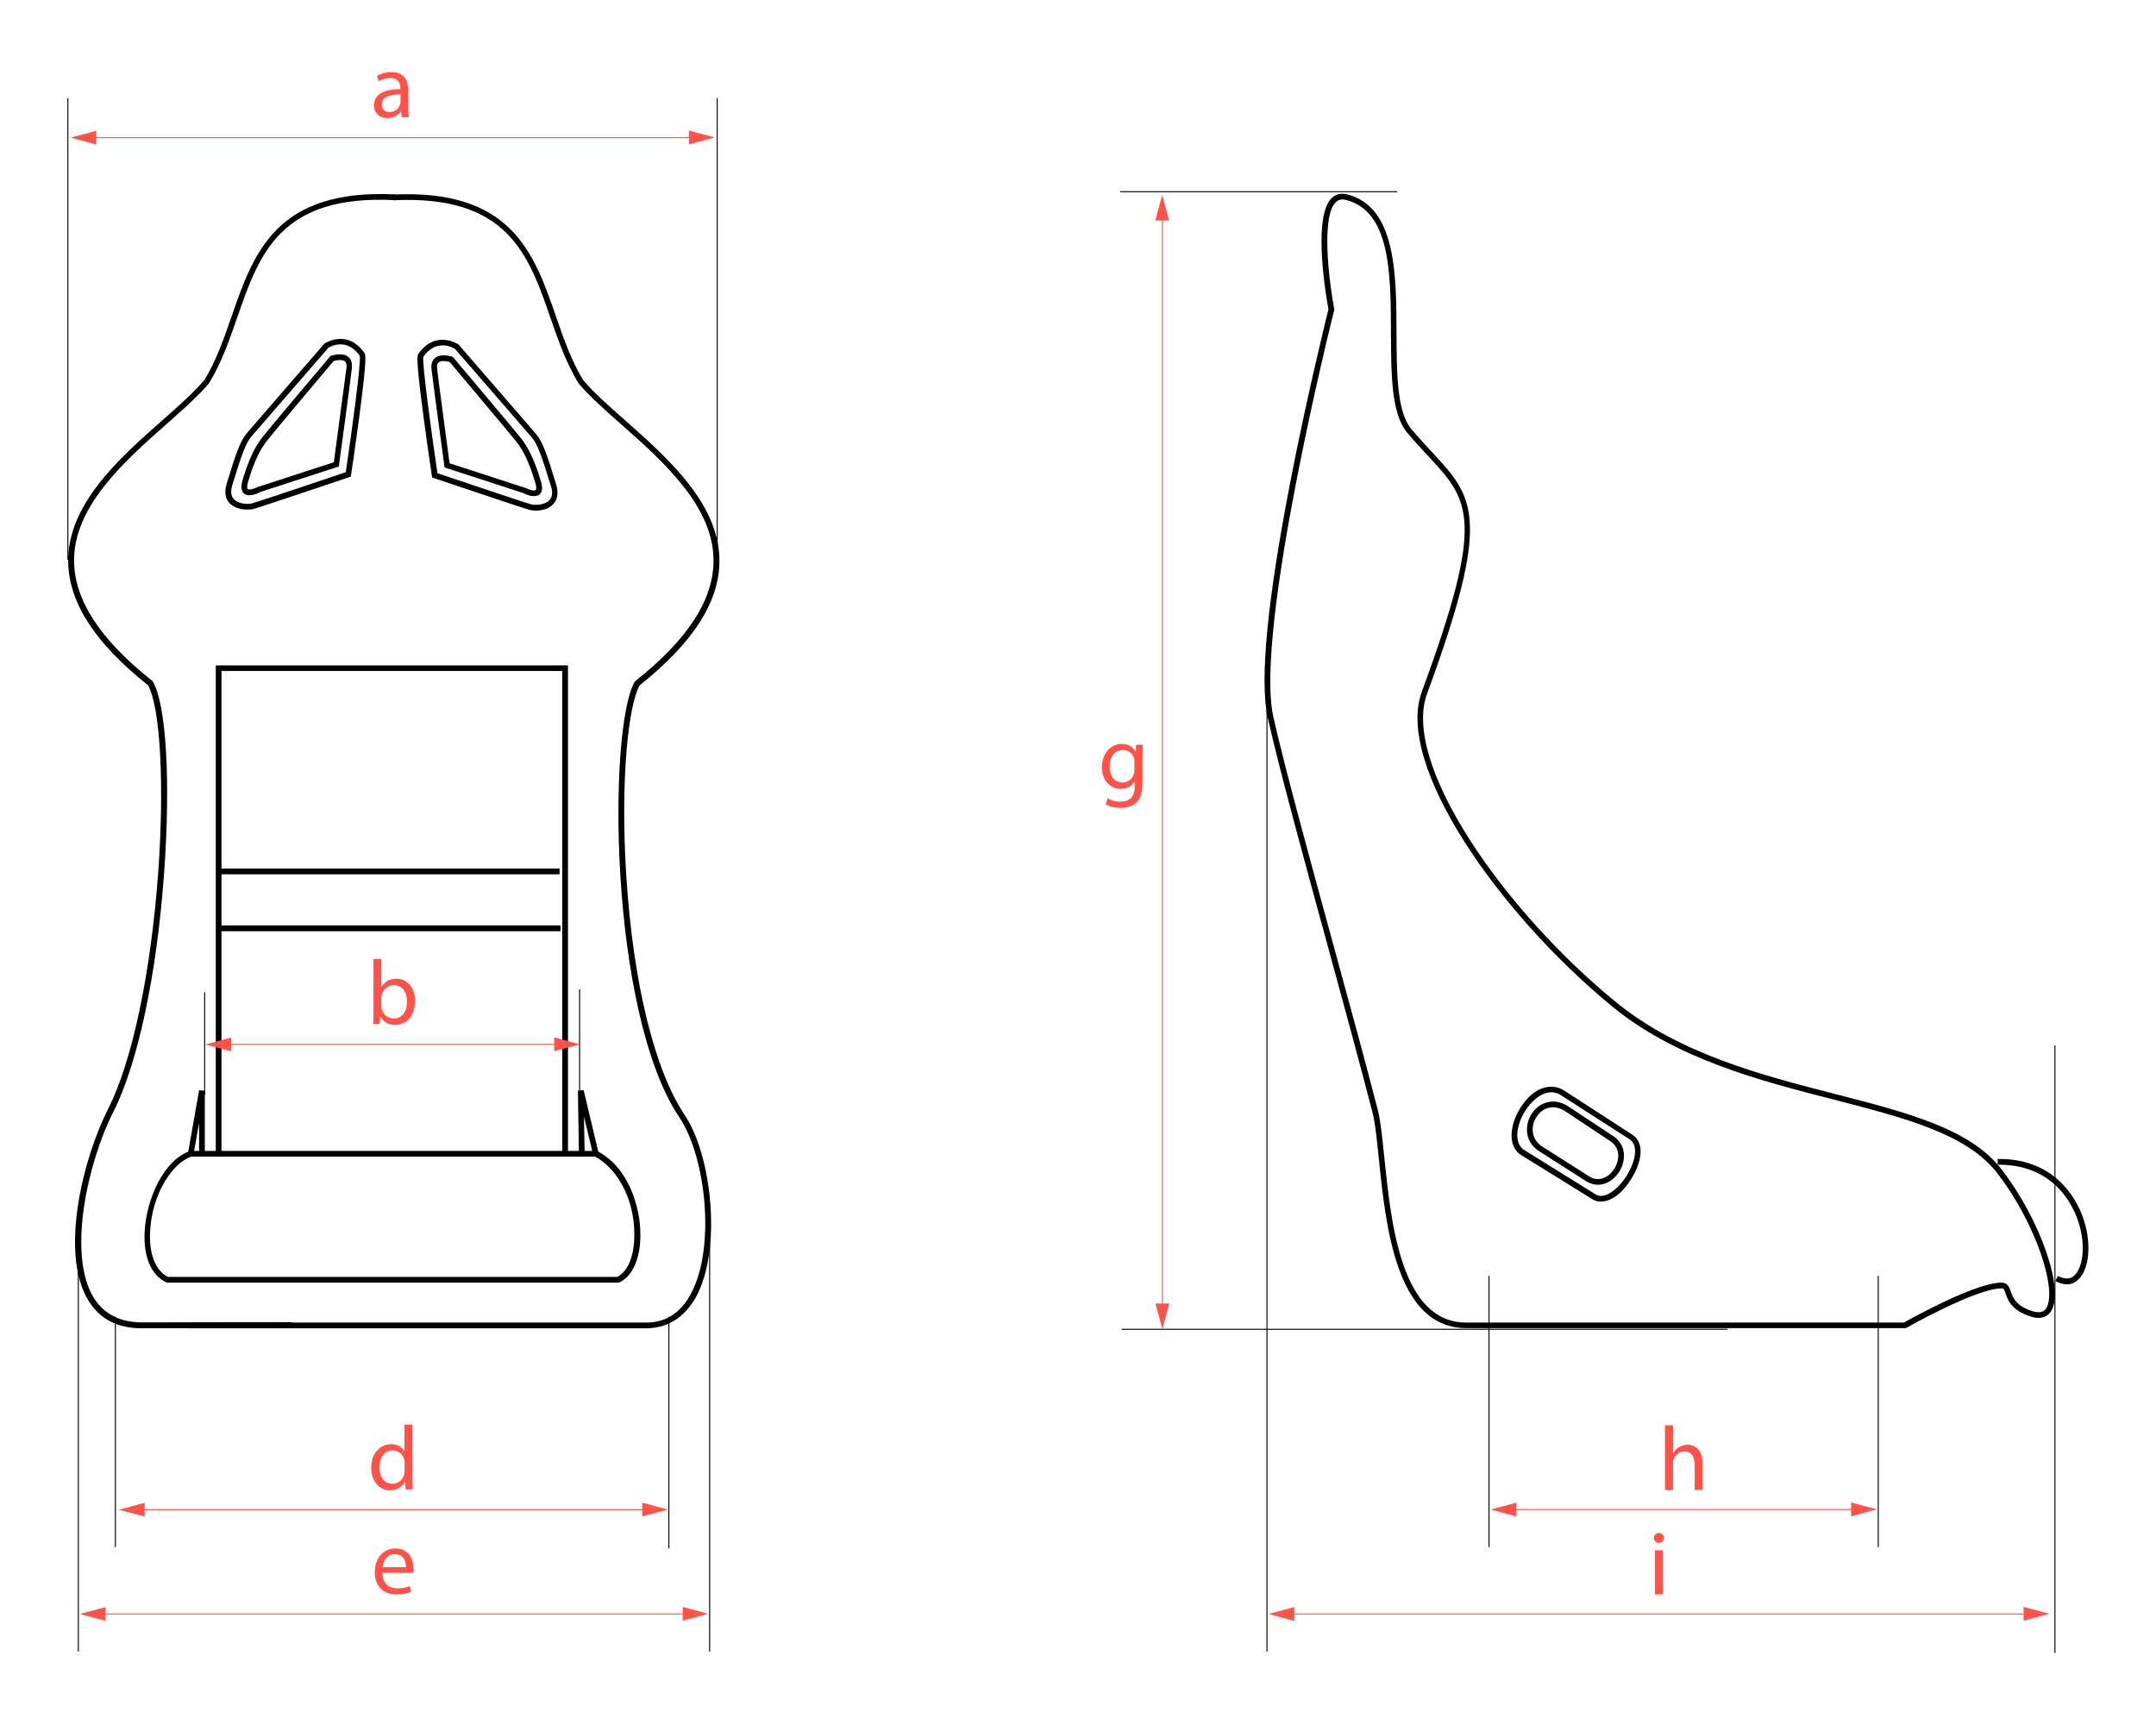
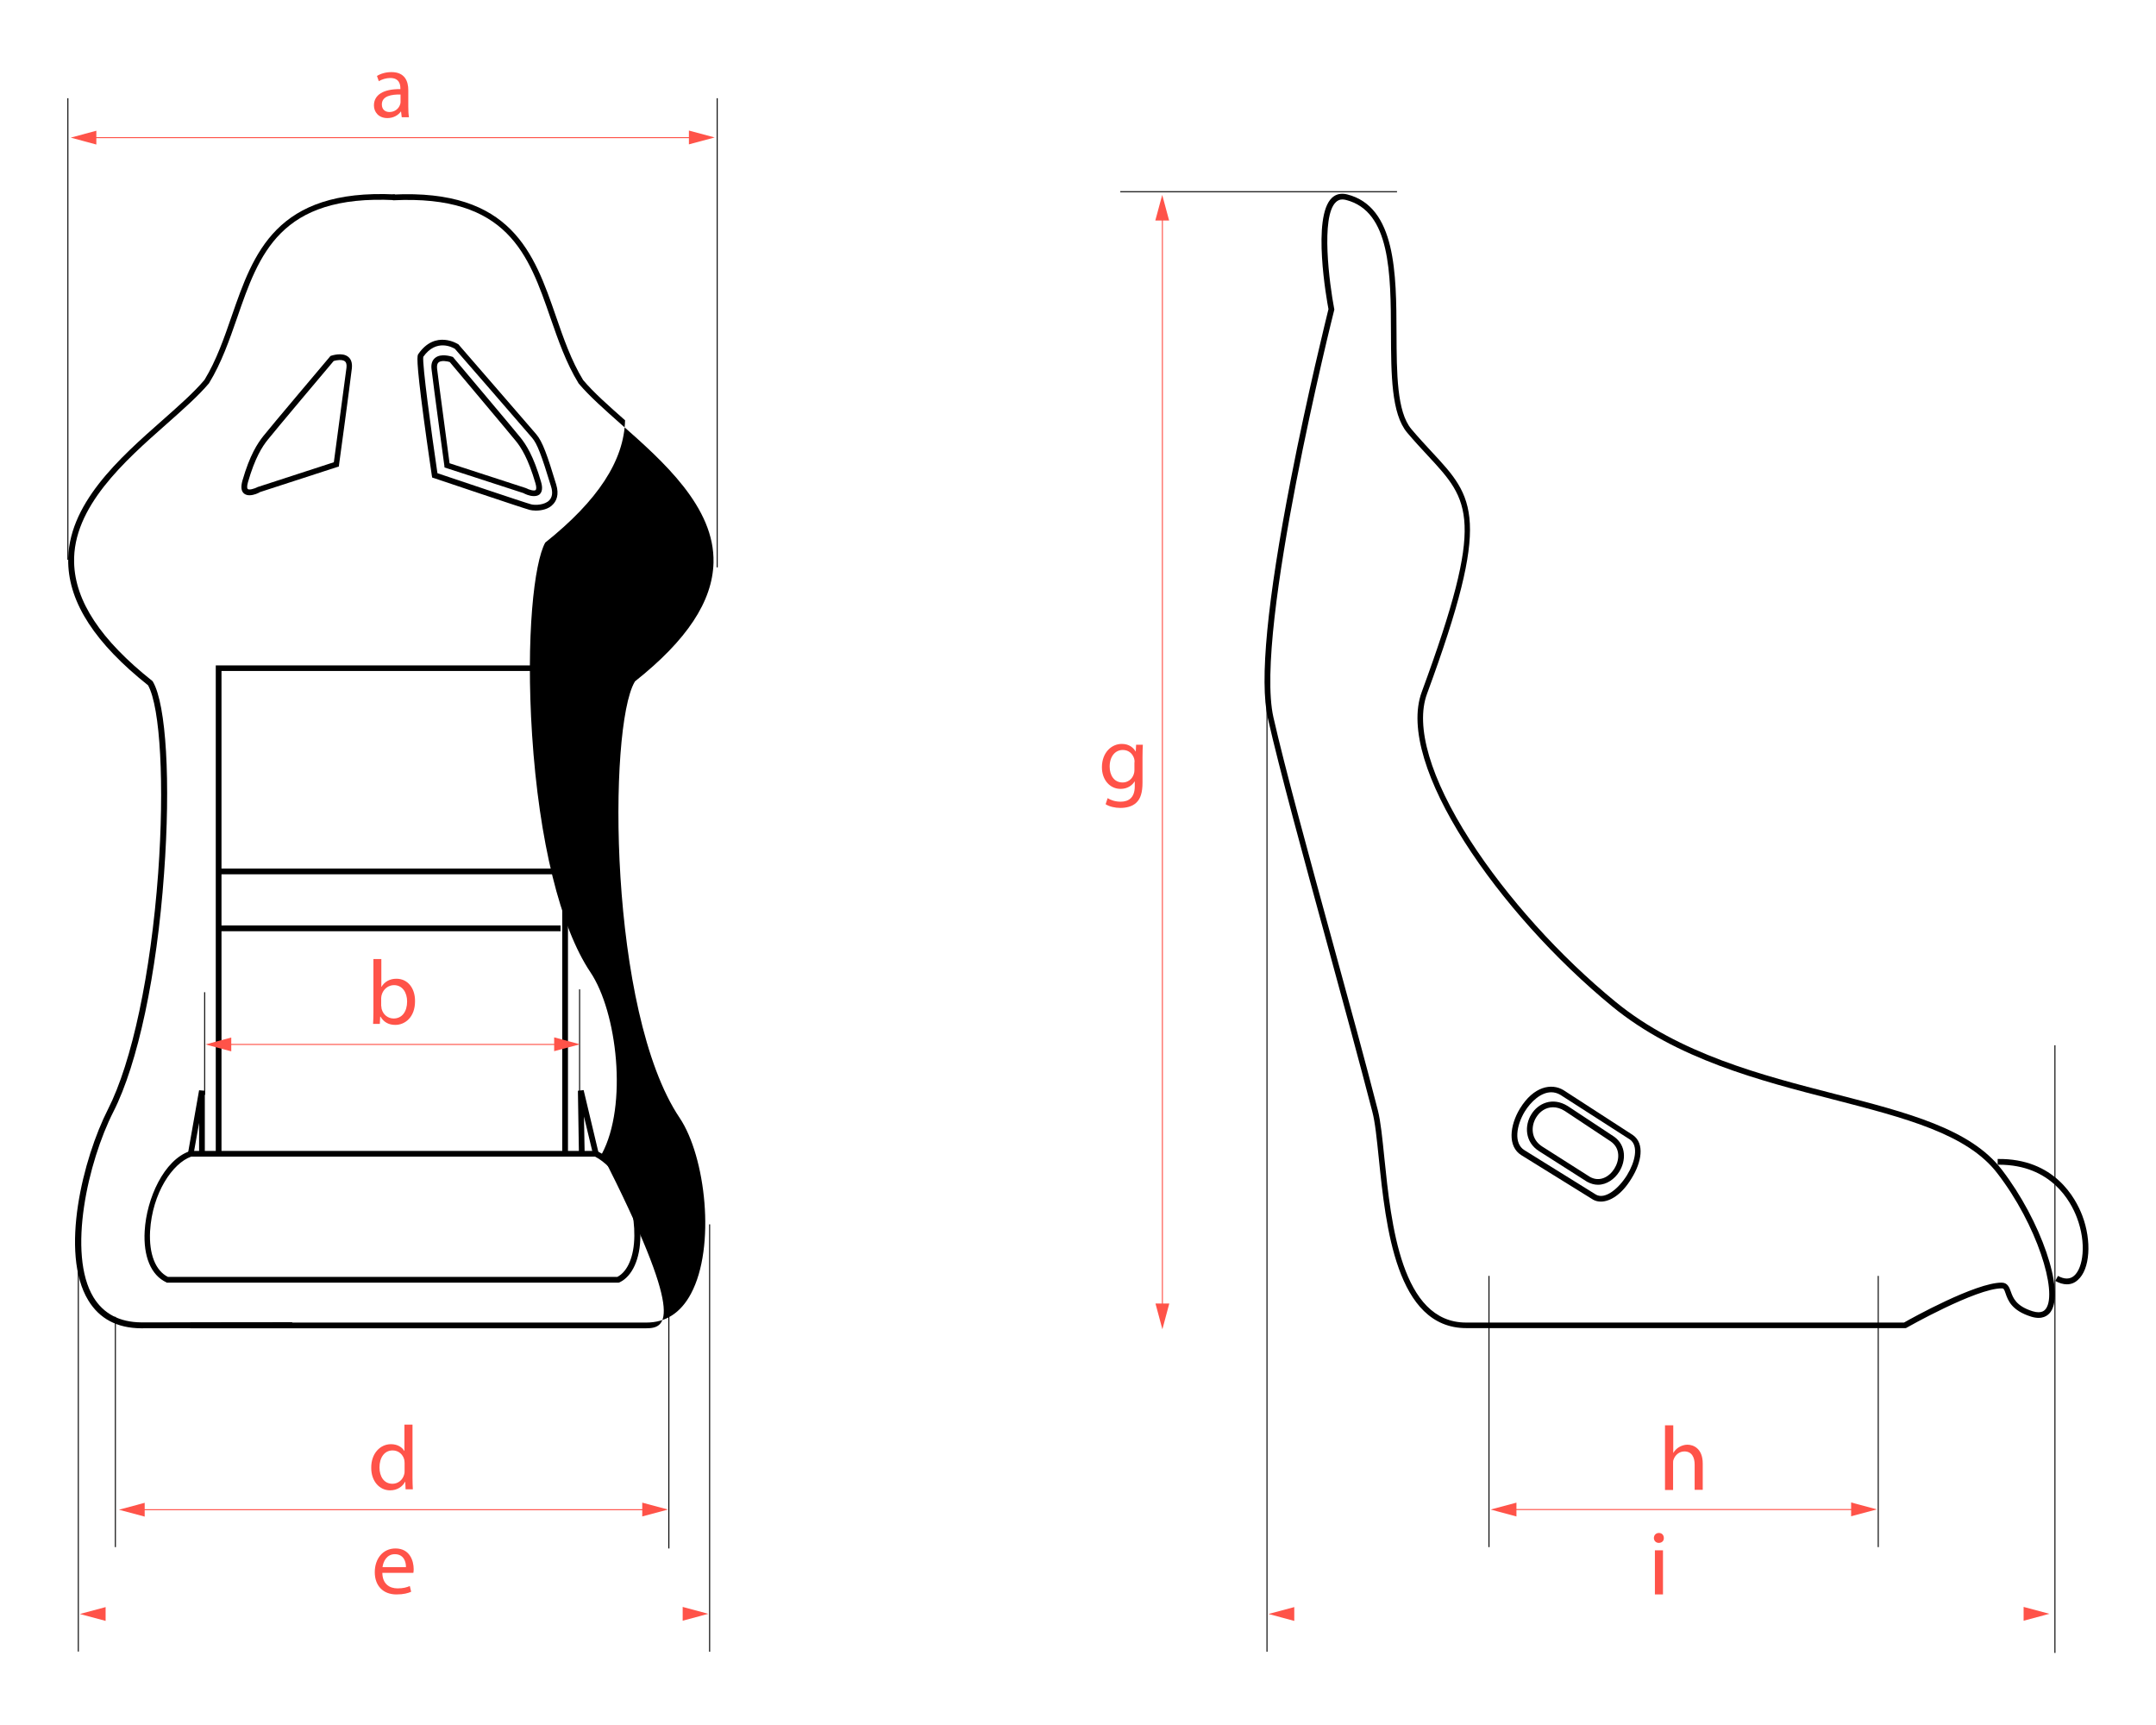
<svg xmlns="http://www.w3.org/2000/svg" version="1.1" id="Layer_1" x="0px" y="0px" viewBox="0 0 1280 1024" style="enable-background:new 0 0 1280 1024;" xml:space="preserve">
  <style type="text/css">
	.st0{fill:none;stroke:#000000;}
	.st1{fill:#FF5349;}
</style>
  <g>
    <g>
-       <path d="M383.7,788.5c-0.1,0-0.1,0-0.2,0H113v-3.4h270.6c0.1,0,0.1,0,0.2,0c11.4,0,20.3-5.7,26.4-17.1    c14.9-27.8,8.7-81.5-6.7-104.4c-42.3-62.9-42.5-231.8-26.7-258.8l0.2-0.3l0.2-0.2c30.6-24.3,45.8-47.3,46.4-70.2    c0.9-33-30-60.3-54.8-82.2c-9.7-8.6-18.9-16.7-25.3-24.3l-0.1-0.2c-7.3-11.9-12-25.5-16.6-38.7c-13-37.6-25.3-73.2-93.5-69.8    l-0.2-3.4c70.7-3.5,84,34.9,96.9,72.1c4.5,13,9.1,26.4,16.2,38c6.2,7.4,15.3,15.4,24.9,23.9c25.3,22.4,56.9,50.2,56,84.8    c-0.6,23.9-16.1,47.6-47.4,72.6c-6.6,11.9-11.6,55.7-7.8,114.2c4.1,62.8,16.7,114.1,34.6,140.8c15.9,23.6,22.3,79.1,6.8,107.9    C406.5,782,396.3,788.5,383.7,788.5z" />
+       <path d="M383.7,788.5c-0.1,0-0.1,0-0.2,0H113v-3.4h270.6c0.1,0,0.1,0,0.2,0c11.4,0,20.3-5.7,26.4-17.1    c14.9-27.8,8.7-81.5-6.7-104.4c-42.3-62.9-42.5-231.8-26.7-258.8l0.2-0.3l0.2-0.2c30.6-24.3,45.8-47.3,46.4-70.2    c0.9-33-30-60.3-54.8-82.2c-9.7-8.6-18.9-16.7-25.3-24.3l-0.1-0.2c-7.3-11.9-12-25.5-16.6-38.7c-13-37.6-25.3-73.2-93.5-69.8    l-0.2-3.4c70.7-3.5,84,34.9,96.9,72.1c4.5,13,9.1,26.4,16.2,38c6.2,7.4,15.3,15.4,24.9,23.9c-0.6,23.9-16.1,47.6-47.4,72.6c-6.6,11.9-11.6,55.7-7.8,114.2c4.1,62.8,16.7,114.1,34.6,140.8c15.9,23.6,22.3,79.1,6.8,107.9    C406.5,782,396.3,788.5,383.7,788.5z" />
    </g>
    <g>
      <path d="M367.3,761.4H99l-0.3-0.2c-9-4.2-13.7-15.3-12.8-30.5c1.1-19.2,11.4-42.2,26.9-47.4l0.3-0.1h241.2l0.4,0.2    c17.8,9,25.7,32.4,25.5,50.3c-0.1,13.6-4.8,23.9-12.3,27.5L367.3,761.4z M99.7,758h266.8c6.2-3.2,10-12.3,10.1-24.3    c0.3-23.9-11.8-41.1-23.3-47.1H113.5c-11,3.9-23.1,21.5-24.4,44.3C88.4,744.4,92.3,754.3,99.7,758z" />
    </g>
    <g>
      <polygon points="337.2,685.3 333.8,685.3 333.8,398.3 131.5,398.3 131.5,684.7 128.1,684.7 128.1,395 337.2,395   " />
    </g>
    <g>
      <path class="st0" d="M334.4,516.2" />
    </g>
    <g>
      <rect x="133.7" y="516.7" width="198.4" height="1.1" />
    </g>
    <g>
      <rect x="133.2" y="549.4" width="199.5" height="1.1" />
    </g>
    <g>
      <path d="M1131.3,788.4H870.5c-41.6,0-47.8-60.6-51.9-100.6c-1.2-11.6-2.2-21.7-3.9-28c-7.3-28.1-17-63.9-26.5-98.5    c-14.1-51.5-28.7-104.8-35.5-135c-5-22-0.4-69.6,13.6-141.5c9.9-51,21.3-96.7,22.4-101.3c-1-5.2-9.9-54.7,2-66    c2.4-2.3,5.5-3,9.1-2.1l0,0c29,7.3,29.2,47.1,29.3,82.3c0.1,24,0.2,46.7,8.8,57c4.3,5.1,8.5,9.6,12.1,13.5    c25.4,27.3,35.9,38.6-2.8,143.7c-7.1,19.3,2,50.1,25.5,86.8c21.8,33.9,53.4,69,86.7,96.2c37.6,30.7,86.7,43.4,130,54.5    c43.2,11.1,80.5,20.7,99.1,45c23.2,30.2,37.5,72,29,84.3c-1.7,2.4-5.1,4.9-11.6,2.9c-11.6-3.6-13.8-9.7-15.2-13.8    c-0.9-2.7-1.2-3-2.3-3c-15.2,0-56.2,23.2-56.7,23.5L1131.3,788.4z M797,118.4c-1.5,0-2.8,0.5-3.9,1.6c-9.1,8.6-3.8,48.6-1,63.3    l0.1,0.4l-0.1,0.4c-0.5,1.9-47.7,190.2-36.1,241.6c6.8,30.1,21.4,83.3,35.5,134.8c9.5,34.6,19.3,70.4,26.5,98.5    c1.7,6.6,2.7,16.8,3.9,28.5c4,38.9,10,97.6,48.5,97.6h260c4.5-2.6,42.5-23.7,57.9-23.7c3.6,0,4.6,2.8,5.5,5.3    c1.3,3.6,3,8.6,13,11.7c5.6,1.7,7.3-0.8,7.9-1.6c6.9-9.9-5.3-49.7-28.9-80.3c-17.9-23.4-54.7-32.8-97.3-43.8    c-43.7-11.2-93.2-24-131.3-55.2C889.8,542.2,828.1,454,844.1,410.7c38-103.2,28.6-113.3,3.5-140.3c-3.7-4-7.9-8.5-12.2-13.6    c-9.4-11.2-9.5-34.5-9.6-59.1c-0.1-35.5-0.3-72.3-26.7-79C798.3,118.5,797.6,118.4,797,118.4z" />
    </g>
    <g>
      <rect x="40" y="58.3" width="0.6" height="274" />
    </g>
    <g>
      <rect x="425.5" y="58.3" width="0.6" height="278.5" />
    </g>
    <g>
      <rect x="46.2" y="729" width="0.6" height="251.4" />
    </g>
    <g>
      <rect x="421" y="726.8" width="0.6" height="253.7" />
    </g>
    <g>
      <rect x="121.2" y="589" width="0.6" height="60.9" />
    </g>
    <g>
      <rect x="343.8" y="587.3" width="0.6" height="71" />
    </g>
    <g>
      <g>
        <rect x="134.5" y="619.7" class="st1" width="197.3" height="0.6" />
      </g>
      <g>
        <polygon class="st1" points="329,624 344.3,619.9 329,615.8    " />
      </g>
      <g>
        <polygon class="st1" points="137.3,615.9 122,620 137.3,624.1    " />
      </g>
    </g>
    <g>
      <rect x="68.2" y="781.7" width="0.6" height="136.7" />
    </g>
    <g>
      <rect x="396.8" y="781.7" width="0.6" height="137.5" />
    </g>
    <g>
      <g>
        <rect x="83.1" y="895.9" class="st1" width="301" height="0.6" />
      </g>
      <g>
        <polygon class="st1" points="381.3,900.2 396.6,896.1 381.3,892    " />
      </g>
      <g>
        <polygon class="st1" points="85.9,892.1 70.6,896.2 85.9,900.3    " />
      </g>
    </g>
    <g>
      <rect x="665.1" y="113.5" width="164.3" height="0.6" />
    </g>
    <g>
-       <rect x="665.9" y="788.8" width="359.7" height="0.6" />
-     </g>
+       </g>
    <g>
      <rect x="751.9" y="397.6" width="0.6" height="582.9" />
    </g>
    <g>
      <rect x="1219.7" y="620.5" width="0.6" height="360.7" />
    </g>
    <g>
      <path d="M1227.1,762.4c-2.2,0-4.5-0.7-6.9-2l1.6-3c3.8,2.1,7.1,2.1,9.6-0.1c5.3-4.6,7.5-19.2,1.6-34.6    c-3.6-9.5-15.2-31.3-46.2-31.3c-0.3,0-0.5,0-0.8,0l0-3.4c33.7-0.5,46.3,23.3,50.2,33.5c5.8,15.2,4.6,32.1-2.6,38.3    C1231.8,761.5,1229.6,762.4,1227.1,762.4z" />
    </g>
    <g>
      <g>
-         <rect x="765.6" y="957.8" class="st1" width="438.5" height="0.6" />
-       </g>
+         </g>
      <g>
        <polygon class="st1" points="1201.4,962.1 1216.7,958 1201.4,953.9    " />
      </g>
      <g>
        <polygon class="st1" points="768.4,954 753.1,958.1 768.4,962.2    " />
      </g>
    </g>
    <g>
      <rect x="883.7" y="757.4" width="0.6" height="161" />
    </g>
    <g>
      <rect x="1114.8" y="757.4" width="0.6" height="161" />
    </g>
    <g>
      <g>
        <rect x="897.5" y="895.8" class="st1" width="204.2" height="0.6" />
      </g>
      <g>
        <polygon class="st1" points="1099,900.1 1114.3,896 1099,891.9    " />
      </g>
      <g>
        <polygon class="st1" points="900.3,892 885,896.1 900.3,900.2    " />
      </g>
    </g>
    <g>
      <g>
        <rect x="689.8" y="128.2" class="st1" width="0.6" height="648.4" />
      </g>
      <g>
        <polygon class="st1" points="686,773.8 690.1,789.1 694.2,773.8    " />
      </g>
      <g>
        <polygon class="st1" points="694.1,130.9 690,115.7 685.9,130.9    " />
      </g>
    </g>
    <g>
      <rect x="129.8" y="515.6" width="202.4" height="3.4" />
    </g>
    <g>
      <rect x="128.7" y="549.4" width="204.1" height="3.4" />
    </g>
    <g>
      <path d="M83.7,788.5c-14.2-0.1-24.7-5.7-31.3-16.6c-17.1-28.1-3.1-84.3,11.7-113.4c14.3-28.1,25.4-80.5,29.8-140.1    c3.8-52.7,1.3-98.4-6-111.6c-31.3-24.9-46.8-48.7-47.4-72.6c-0.9-34.6,30.6-62.4,56-84.8c9.6-8.5,18.7-16.5,24.9-23.9    c7.1-11.6,11.7-25,16.2-38c12.9-37.1,26.1-75.5,96.9-72.1l-0.2,3.4c-68.2-3.4-80.5,32.2-93.5,69.8c-4.6,13.2-9.3,26.8-16.6,38.7    l-0.1,0.2c-6.4,7.6-15.6,15.7-25.3,24.3c-24.8,21.9-55.7,49.2-54.8,82.2c0.6,22.9,15.8,45.9,46.4,70.2l0.2,0.2l0.2,0.3    c7.9,13.6,10.6,59.3,6.6,113.9c-4.3,60-15.6,112.9-30.1,141.4c-15,29.5-27.5,84.2-11.8,110.1c6,9.8,15.5,14.8,28.5,14.9l89.5-0.1    l0,3.4L83.7,788.5z" />
    </g>
    <g>
      <g>
-         <rect x="59.9" y="957.8" class="st1" width="348.1" height="0.6" />
-       </g>
+         </g>
      <g>
        <polygon class="st1" points="405.3,962.1 420.5,958 405.3,953.9    " />
      </g>
      <g>
        <polygon class="st1" points="62.7,954 47.4,958.1 62.7,962.2    " />
      </g>
    </g>
    <g>
      <g>
        <g>
          <rect x="54.4" y="81.4" class="st1" width="357.4" height="0.6" />
        </g>
        <g>
          <polygon class="st1" points="409,85.7 424.3,81.6 409,77.5     " />
        </g>
        <g>
          <polygon class="st1" points="57.2,77.6 42,81.7 57.2,85.8     " />
        </g>
      </g>
      <g>
        <path class="st1" d="M238.5,69.5l-0.4-3.3H238c-1.5,2.1-4.3,3.9-8,3.9c-5.3,0-8-3.7-8-7.5c0-6.3,5.6-9.8,15.7-9.7v-0.5     c0-2.2-0.6-6.1-6-6.1c-2.4,0-5,0.8-6.8,1.9l-1.1-3.1c2.2-1.4,5.3-2.3,8.6-2.3c8,0,10,5.5,10,10.7v9.8c0,2.3,0.1,4.5,0.4,6.3     H238.5z M237.8,56.1c-5.2-0.1-11.1,0.8-11.1,5.9c0,3.1,2.1,4.5,4.5,4.5c3.4,0,5.6-2.2,6.3-4.4c0.2-0.5,0.3-1,0.3-1.5V56.1z" />
      </g>
    </g>
    <g>
      <path class="st1" d="M227,933.8c0.1,6.4,4.2,9.1,9,9.1c3.4,0,5.5-0.6,7.3-1.4l0.8,3.4c-1.7,0.8-4.5,1.6-8.7,1.6    c-8.1,0-12.9-5.3-12.9-13.2c0-7.9,4.7-14.1,12.3-14.1c8.6,0,10.8,7.5,10.8,12.3c0,1-0.1,1.7-0.2,2.2H227z M241,930.3    c0.1-3-1.2-7.7-6.6-7.7c-4.8,0-6.9,4.4-7.3,7.7H241z" />
    </g>
    <g>
      <path class="st1" d="M244.9,845.6v31.7c0,2.3,0.1,5,0.2,6.8h-4.3l-0.2-4.5h-0.1c-1.5,2.9-4.7,5.1-8.9,5.1    c-6.3,0-11.2-5.4-11.2-13.3c-0.1-8.7,5.4-14.1,11.7-14.1c4,0,6.7,1.9,7.9,4h0.1v-15.6H244.9z M240.2,868.5c0-0.6-0.1-1.4-0.2-2    c-0.7-3-3.3-5.5-6.9-5.5c-4.9,0-7.8,4.3-7.8,10.1c0,5.3,2.6,9.7,7.7,9.7c3.2,0,6.1-2.1,7-5.7c0.2-0.6,0.2-1.3,0.2-2.1V868.5z" />
    </g>
    <g>
      <path class="st1" d="M221.5,607.8c0.1-1.8,0.2-4.4,0.2-6.8v-31.7h4.7v16.5h0.1c1.7-2.9,4.7-4.8,8.9-4.8c6.5,0,11.1,5.4,11,13.4    c0,9.4-5.9,14-11.7,14c-3.8,0-6.8-1.5-8.8-4.9h-0.2l-0.2,4.3H221.5z M226.4,597.3c0,0.6,0.1,1.2,0.2,1.7c0.9,3.3,3.7,5.6,7.1,5.6    c5,0,8-4.1,8-10.1c0-5.2-2.7-9.7-7.8-9.7c-3.2,0-6.3,2.2-7.3,5.8c-0.1,0.5-0.3,1.2-0.3,1.9V597.3z" />
    </g>
    <g>
      <path class="st1" d="M988.6,846.1h4.8v16.3h0.1c0.8-1.4,1.9-2.5,3.4-3.4c1.4-0.8,3.1-1.4,4.9-1.4c3.5,0,9.1,2.2,9.1,11.2v15.6    h-4.8v-15c0-4.2-1.6-7.8-6.1-7.8c-3.1,0-5.5,2.2-6.4,4.8c-0.3,0.6-0.3,1.4-0.3,2.3v15.8h-4.8V846.1z" />
    </g>
    <g>
      <path class="st1" d="M987.8,913c0.1,1.6-1.1,2.9-3,2.9c-1.7,0-2.9-1.3-2.9-2.9c0-1.7,1.2-3,3-3C986.7,910,987.8,911.3,987.8,913z     M982.5,946.5v-26.2h4.8v26.2H982.5z" />
    </g>
    <g>
      <path class="st1" d="M678.5,442.1c-0.1,1.9-0.2,4-0.2,7.2v15.2c0,6-1.2,9.7-3.7,12c-2.5,2.4-6.2,3.1-9.5,3.1    c-3.1,0-6.6-0.8-8.7-2.2l1.2-3.6c1.7,1.1,4.4,2.1,7.7,2.1c4.9,0,8.4-2.5,8.4-9.1v-2.9h-0.1c-1.5,2.4-4.3,4.4-8.3,4.4    c-6.5,0-11.1-5.5-11.1-12.8c0-8.9,5.8-13.9,11.8-13.9c4.5,0,7,2.4,8.2,4.5h0.1l0.2-4H678.5z M673.6,452.4c0-0.8-0.1-1.5-0.3-2.2    c-0.9-2.8-3.2-5-6.7-5c-4.5,0-7.8,3.8-7.8,9.9c0,5.1,2.6,9.4,7.7,9.4c2.9,0,5.6-1.8,6.6-4.9c0.3-0.8,0.4-1.7,0.4-2.5V452.4z" />
    </g>
    <g>
      <path d="M148.1,294c-1.2,0-2.3-0.3-3.2-1c-1.7-1.4-2-3.9-1-7.6c4.4-15.3,9-22.2,12.4-26.5c4.4-5.6,38.1-45.4,39.5-47.1l0.3-0.4    l0.4-0.2c0.7-0.2,6.7-2.2,10.2,0.6c1.8,1.4,2.5,3.7,2.2,6.8c-1.1,9.5-7.5,56.8-7.6,57.2l-0.1,1.1l-46.8,15.2    C153.5,292.7,150.7,294,148.1,294z M198.1,214.3c-3.5,4.1-34.9,41.4-39.1,46.7c-3.3,4.1-7.6,10.7-11.8,25.3    c-0.7,2.5-0.5,3.7-0.1,4c0.8,0.7,3.8-0.1,5.9-1.2l0.3-0.1l44.9-14.6c1-7.1,6.4-47.5,7.5-56.1c0.2-1.9-0.1-3.1-0.9-3.8    C203.1,213.2,199.7,213.8,198.1,214.3z" />
    </g>
    <g>
-       <path d="M146.9,302.5c-3.3,0-7.6-0.8-10.5-3.7c-1.9-1.9-3.7-5.5-1.8-11.7c5.3-17.5,8.1-25.5,11.9-29.9c5.7-6.7,45.5-52.5,45.9-53    l0.1-0.2l0.2-0.1c0.1-0.1,13.6-8.9,23.7,5.7l0,0c0.6,0.9,1.6,2.3-3.1,37.8c-2.3,17.3-4.8,34.4-4.9,34.6l-0.2,1l-1,0.3    c-2.1,0.7-52.7,17.8-56.9,18.9C149.7,302.4,148.4,302.5,146.9,302.5z M194.9,206.5c-2.8,3.2-40.2,46.3-45.8,52.8    c-3,3.5-5.5,10-11.2,28.7c-1.1,3.7-0.8,6.5,1,8.4c2.7,2.8,8.3,3.1,10.7,2.4c3.8-1,48.5-16.1,55.7-18.5c3.7-25.1,9.1-64.9,8.3-69.1    C205.9,200.3,196.3,205.6,194.9,206.5z M213.6,211.1L213.6,211.1L213.6,211.1z" />
-     </g>
+       </g>
    <g>
      <path d="M316.9,294.5c-2.6,0-5.3-1.3-6.2-1.8l-46.8-15.2l-0.1-1.1c-0.1-0.5-6.5-47.8-7.6-57.2c-0.4-3.1,0.4-5.4,2.2-6.8    c3.5-2.8,9.5-0.8,10.2-0.6l0.4,0.2l0.3,0.4c1.4,1.7,35,41.5,39.5,47.1c3.5,4.3,8,11.3,12.4,26.5c1.1,3.6,0.7,6.2-1,7.6    C319.2,294.3,318.1,294.5,316.9,294.5z M266.9,275l45.2,14.7c2.1,1.1,5.1,1.9,5.9,1.2c0.4-0.3,0.6-1.6-0.1-4    c-4.3-14.7-8.5-21.3-11.8-25.3c-4.2-5.2-35.6-42.5-39.1-46.7c-1.6-0.5-5-1.1-6.6,0.2c-0.8,0.7-1.1,1.9-0.9,3.8    C260.5,227.5,266,267.9,266.9,275z" />
    </g>
    <g>
      <path d="M318.1,303.1c-1.5,0-2.7-0.2-3.6-0.4c-4.2-1.1-54.7-18.2-56.9-18.9l-1-0.3l-0.2-1c0-0.2-2.6-17.3-4.9-34.6    c-4.7-35.5-3.8-36.9-3.1-37.8l0,0c10.1-14.6,23.6-5.8,23.7-5.7l0.2,0.1l0.1,0.2c0.4,0.5,40.2,46.3,45.9,53    c3.8,4.4,6.6,12.4,11.9,29.9c1.9,6.2,0,9.8-1.8,11.7C325.8,302.3,321.4,303.1,318.1,303.1z M259.7,280.9    c7.2,2.4,51.9,17.5,55.7,18.5c2.4,0.6,8,0.4,10.7-2.4c1.8-1.9,2.2-4.7,1-8.4c-5.7-18.7-8.2-25.2-11.2-28.7    c-5.5-6.5-43-49.6-45.8-52.8c-1.4-0.9-11.1-6.2-18.8,4.7C250.6,216,256,255.8,259.7,280.9z M251.3,212L251.3,212    C251.3,212,251.3,212,251.3,212L251.3,212z" />
    </g>
    <g>
      <polygon points="121.6,685.2 118.2,685.2 118.2,666.6 114.9,685.2 111.6,684.6 118.2,647.2 121.6,647.5   " />
    </g>
    <g>
      <polygon points="352.1,685.3 346.7,662.8 347.1,684.6 343.7,684.7 343.1,647.5 346.5,647.1 355.4,684.5   " />
    </g>
    <g>
      <path d="M950.4,713.3c-1.7,0-3.2-0.4-4.5-1.1l-42.6-26.4c-8.5-5.2-6.9-17.8-1-27.6c8.2-13.5,18.9-15.3,25.9-11.1l0,0l41.1,26.6    c7.5,5.1,5.1,16.6-0.6,25.7C962.7,709.4,955.7,713.3,950.4,713.3z M921,648.4c-6,0-11.9,5.2-15.8,11.5c-4.9,8.1-6.7,18.9-0.1,22.9    l42.5,26.4c5.4,3,13.5-3.7,18.4-11.7c4.6-7.5,7.1-17.3,1.6-21.1L926.5,650C924.7,648.9,922.8,648.4,921,648.4z" />
    </g>
    <g>
      <path d="M948.7,703.3c-2.1,0-4.3-0.6-6.5-1.8l-28.4-18.1c-8.6-5.4-8.8-15.4-4.6-22c3.9-6.3,12.4-10.5,21.6-4.8l0,0l27.4,18.1    c7.4,5.2,7.2,14.4,3.1,20.9C958.6,699.9,953.9,703.3,948.7,703.3z M922,657.3c-4.3,0-7.8,2.5-9.9,5.9c-3.4,5.4-3.2,13.1,3.5,17.4    l28.3,18c5.8,3.3,11.5,0,14.5-4.8c3.1-4.9,3.8-12.1-2.1-16.2L929,659.5C926.5,657.9,924.1,657.3,922,657.3z" />
    </g>
  </g>
</svg>